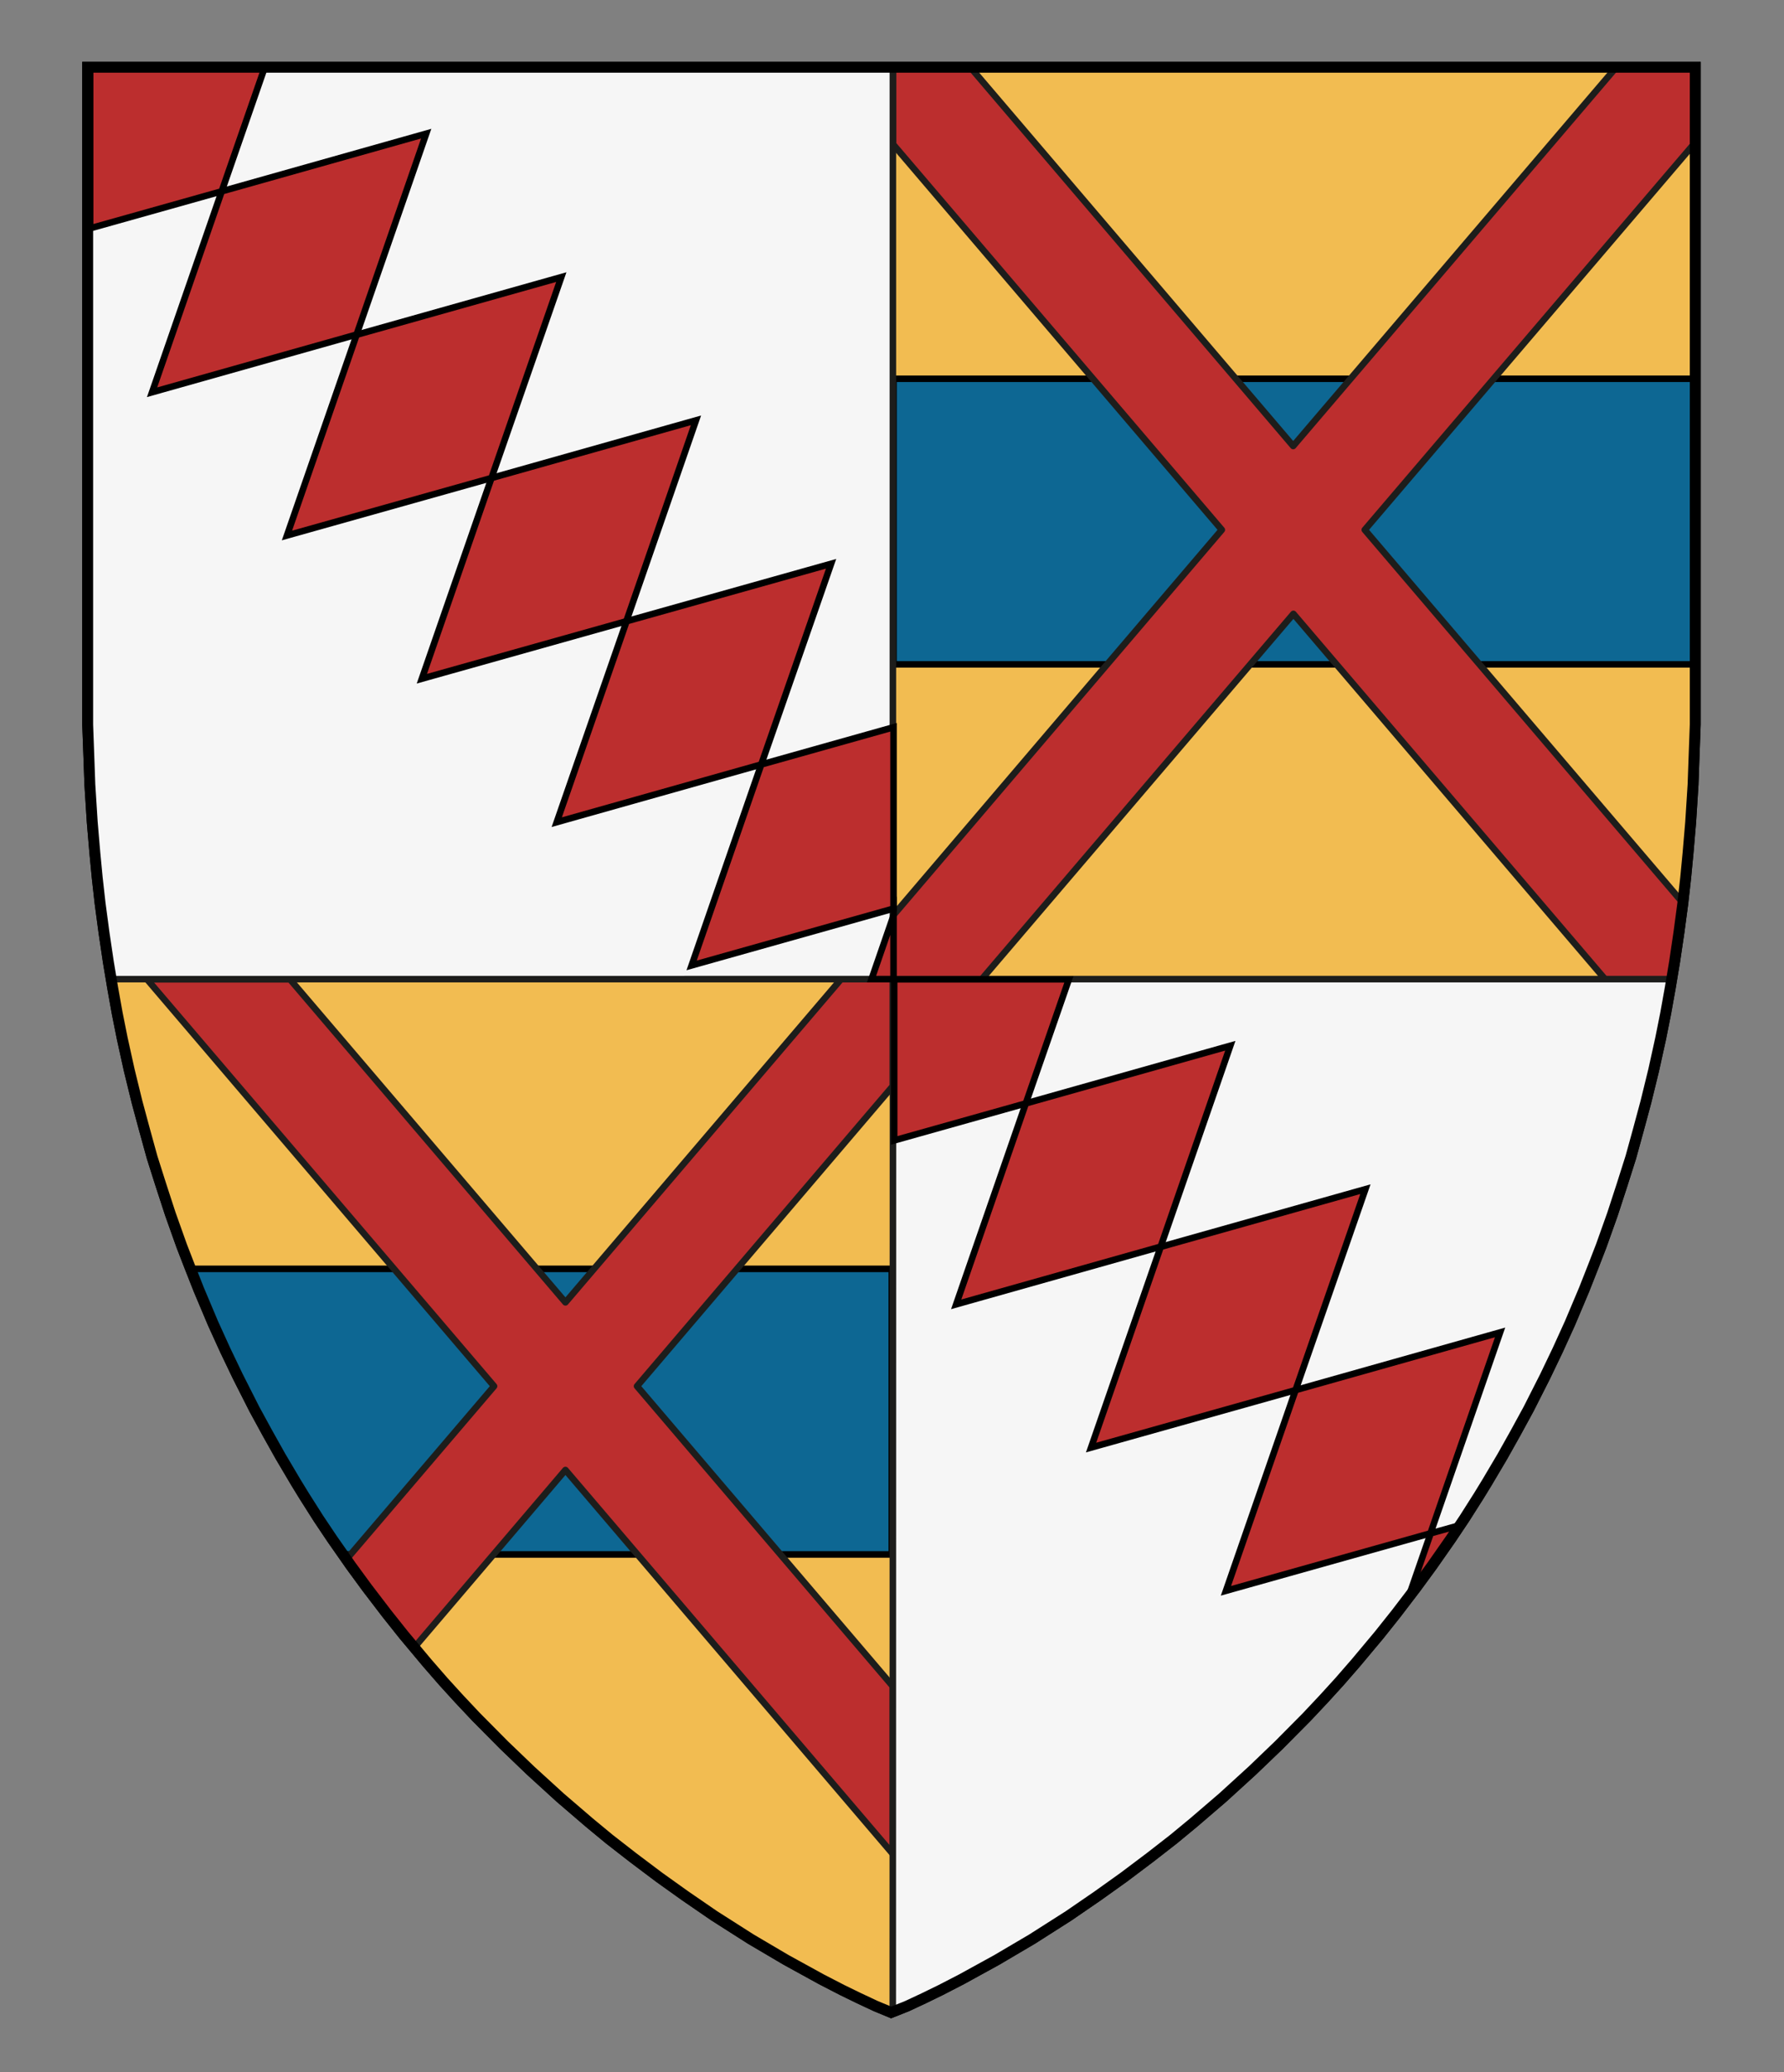
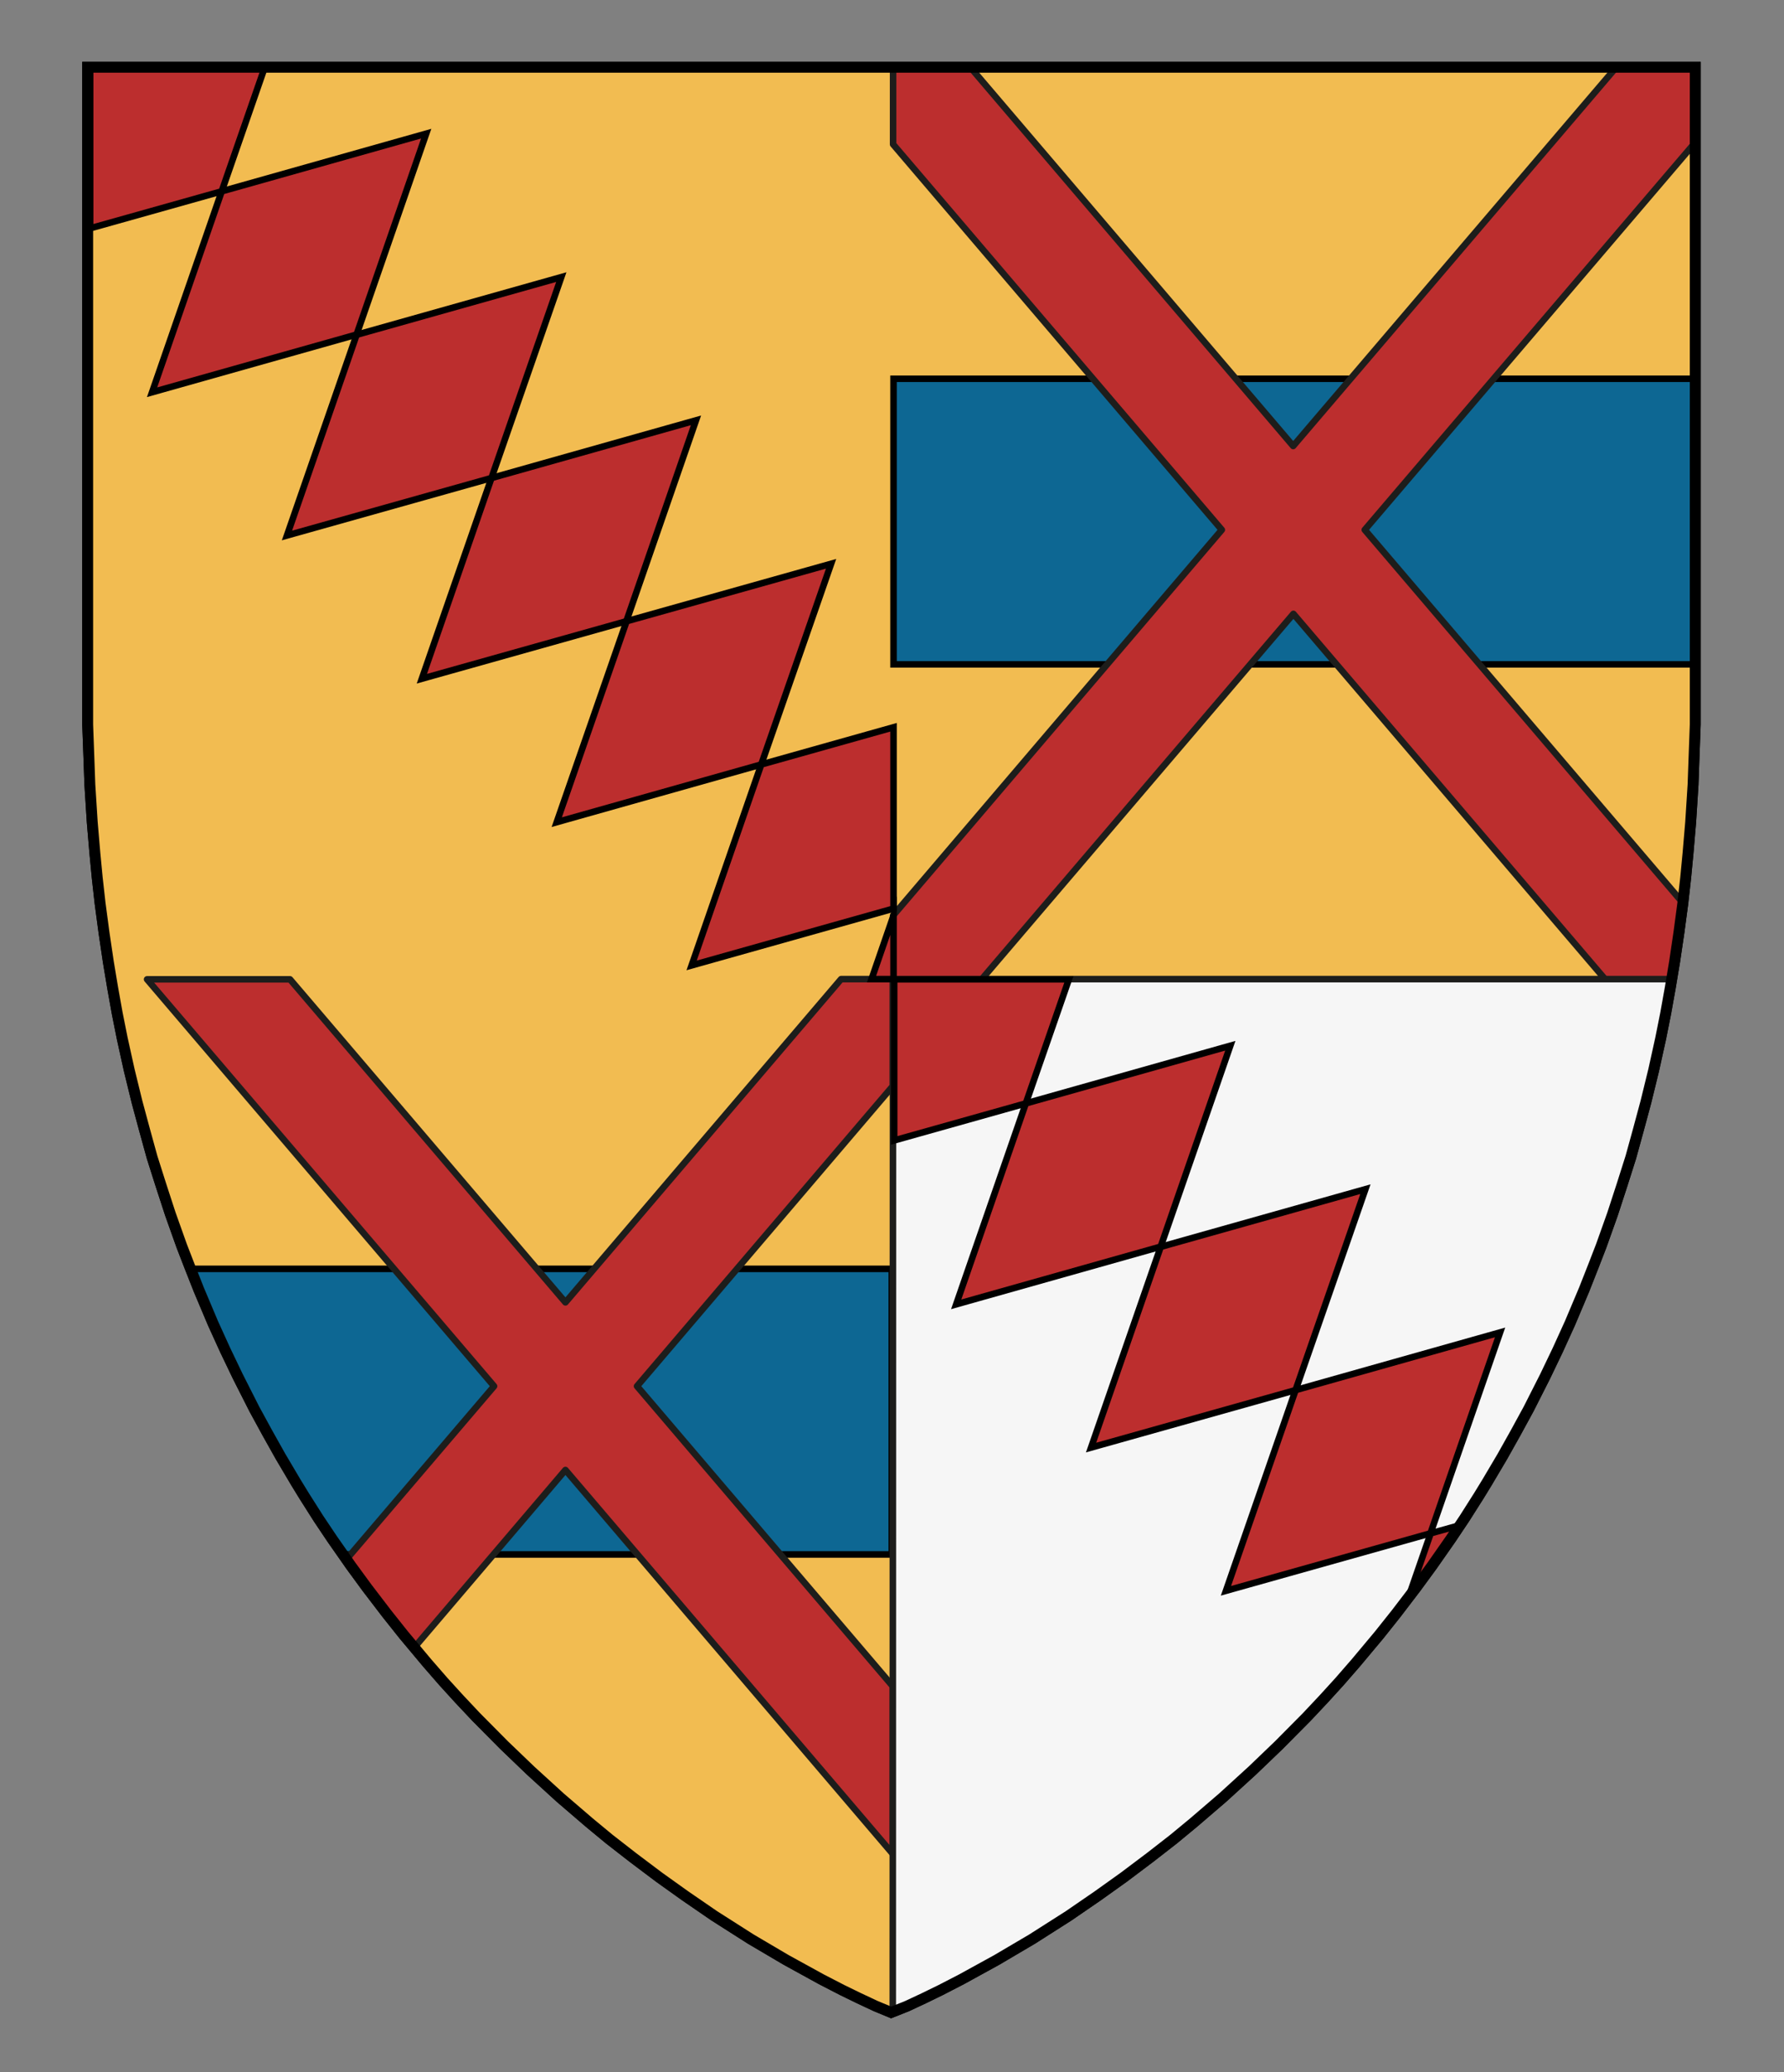
<svg xmlns="http://www.w3.org/2000/svg" xmlns:ns1="http://www.inkscape.org/namespaces/inkscape" xmlns:ns2="http://sodipodi.sourceforge.net/DTD/sodipodi-0.dtd" version="1.1" id="Layer_1" x="0px" y="0px" width="820px" height="952px" viewBox="0 0 820 952" enable-background="new 0 0 820 952" xml:space="preserve" ns1:version="0.92.2 (5c3e80d, 2017-08-06)" ns2:docname="Hamme_Les_Assche,_Guillaume_de1.svg">
  <rect x="0" y="0" width="820" height="952" fill="#808080" stroke="none" />
  <defs id="defs17" />
  <ns2:namedview pagecolor="#ffffff" bordercolor="#666666" borderopacity="1" objecttolerance="10" gridtolerance="10" guidetolerance="10" ns1:pageopacity="0" ns1:pageshadow="2" ns1:window-width="640" ns1:window-height="480" id="namedview15" showgrid="false" ns1:zoom="0.24789916" ns1:cx="410" ns1:cy="476" ns1:window-x="0" ns1:window-y="0" ns1:window-maximized="0" ns1:current-layer="Layer_1" />
  <g id="g4229">
    <g id="g8">
      <polygon style="fill:none;stroke:#000000;stroke-width:5;stroke-miterlimit:10" points="290.9,853.3 280.1,844.9 270.9,837.3 257.5,825.8 243.9,813.4 231.8,801.8 218.9,788.8 211,780.4 203.8,772.5 196.4,764 185.6,751.1 177.8,741.3 168.7,729.4 161.3,719.3 152.7,707 146.4,697.6 139.8,687.2 136,681 128.9,669 122.9,658.3 116.9,647.3 109.3,632.3 103.5,620.2 97.9,607.9 91.4,592.5 87.1,581.6 83.5,572.3 78.3,557.7 73.9,544.2 69.9,531.6 66.4,518.9 63,506.3 59.4,491.6 56.2,477.1 53.9,465.6 51.8,453.9 49.8,441.9 47.8,428.4 46,414.9 44.7,403.3 43.6,391.8 42.4,377.7 41.3,360.4 40.9,349.2 40.3,332.9 40.3,30.9 779.2,30.9 779.2,332.9 778.6,349.2 778.2,360.4 777.1,377.7 775.9,391.8 774.8,403.3 773.5,414.9 771.7,428.4 769.7,441.9 767.7,453.9 765.6,465.6 763.3,477.1 760.1,491.6 756.5,506.3 753.1,518.9 749.6,531.6 745.6,544.2 741.2,557.7 736,572.3 732.4,581.6 728.1,592.5 721.6,607.9 716,620.2 710.2,632.3 702.6,647.3 696.6,658.3 690.6,669 683.5,681 679.7,687.2 673.1,697.6 666.8,707 658.2,719.3 650.8,729.4 641.7,741.3 633.9,751.1 623.1,764 615.7,772.5 608.5,780.4 600.6,788.8 587.7,801.8 575.6,813.4 562,825.8 548.6,837.3 539.4,844.9 528.6,853.3 516.5,862.4 504.6,870.9 491.2,880.1 474.4,890.8 458.1,900.4 441.9,909.3 432.4,914.2 424.6,918 416.9,921.6 409.6,924.5 402.6,921.6 394.9,918 387.1,914.2 377.6,909.3 361.4,900.4 345.1,890.8 328.3,880.1 314.9,870.9 303,862.4 " id="polygon2" />
      <g id="g6">
        <polygon style="fill:#f2bc51" points="290.9,853.3 280.1,844.9 270.9,837.3 257.5,825.8 243.9,813.4 231.8,801.8 218.9,788.8 211,780.4 203.8,772.5 196.4,764 185.6,751.1 177.8,741.3 168.7,729.4 161.3,719.3 152.7,707 146.4,697.6 139.8,687.2 136,681 128.9,669 122.9,658.3 116.9,647.3 109.3,632.3 103.5,620.2 97.9,607.9 91.4,592.5 87.1,581.6 83.5,572.3 78.3,557.7 73.9,544.2 69.9,531.6 66.4,518.9 63,506.3 59.4,491.6 56.2,477.1 53.9,465.6 51.8,453.9 49.8,441.9 47.8,428.4 46,414.9 44.7,403.3 43.6,391.8 42.4,377.7 41.3,360.4 40.9,349.2 40.3,332.9 40.3,30.9 779.2,30.9 779.2,332.9 778.6,349.2 778.2,360.4 777.1,377.7 775.9,391.8 774.8,403.3 773.5,414.9 771.7,428.4 769.7,441.9 767.7,453.9 765.6,465.6 763.3,477.1 760.1,491.6 756.5,506.3 753.1,518.9 749.6,531.6 745.6,544.2 741.2,557.7 736,572.3 732.4,581.6 728.1,592.5 721.6,607.9 716,620.2 710.2,632.3 702.6,647.3 696.6,658.3 690.6,669 683.5,681 679.7,687.2 673.1,697.6 666.8,707 658.2,719.3 650.8,729.4 641.7,741.3 633.9,751.1 623.1,764 615.7,772.5 608.5,780.4 600.6,788.8 587.7,801.8 575.6,813.4 562,825.8 548.6,837.3 539.4,844.9 528.6,853.3 516.5,862.4 504.6,870.9 491.2,880.1 474.4,890.8 458.1,900.4 441.9,909.3 432.4,914.2 424.6,918 416.9,921.6 409.6,924.5 402.6,921.6 394.9,918 387.1,914.2 377.6,909.3 361.4,900.4 345.1,890.8 328.3,880.1 314.9,870.9 303,862.4 " id="polygon4" />
      </g>
    </g>
    <g id="Layer_2_2_">
      <rect x="410.7" y="174" style="fill:#0d6793;stroke:#000000;stroke-width:3;stroke-miterlimit:10" width="369" height="131.2" id="rect10" />
    </g>
    <polygon style="fill:#0d6793;stroke:#000000;stroke-width:3;stroke-miterlimit:10" points="147.3,697.6 153.5,707 158.5,714.1 409.9,714.1 409.9,582.9 88.4,582.9 92.2,592.5 98.7,607.9 104.3,620.2 110.1,632.3 117.7,647.3 123.7,658.3 129.7,669 136.8,681 140.6,687.2 " id="polygon13" />
    <path style="fill:#bc2e2e;stroke:#1d1d1b;stroke-width:3;stroke-linejoin:round;stroke-miterlimit:10" d="M 742.9,30.9 594.4,204.9 446,30.9 H 410.5 V 66.3 L 561.6,243.4 410.5,420.6 V 450 h 40.6 L 594.5,282 737.9,450 H 769 c 0.4,-2.6 1,-5.2 1.6,-7.8 V 442 l 2,-13.5 1.7,-12.8 L 627.3,243.4 780,64.5 V 30.9 Z" id="path15" ns1:connector-curvature="0" />
    <polygon style="fill:#bc2e2e;stroke:#1d1d1b;stroke-width:3;stroke-linejoin:round;stroke-miterlimit:10" points="186.5,751.3 190.8,756.4 259.9,675.3 410.4,851.7 410.4,774.7 292.8,636.8 410.4,498.9 410.4,449.8 386.6,449.8 259.9,598.3 133.3,449.9 67.6,449.9 227.1,636.8 159.6,715.9 162.1,719.5 169.5,729.6 178.6,741.5 " id="polygon17" />
    <g id="g30">
      <g id="g28">
        <path ns2:nodetypes="ccccccccccccccccccccccccccccccccccccccccccccccccc" ns1:connector-curvature="0" id="polygon24" d="m 673.1,697.6 6.6,-10.4 3.8,-6.2 7.1,-12 6,-10.7 6,-11 7.6,-15 5.8,-12.1 5.6,-12.3 6.5,-15.4 4.3,-10.9 3.6,-9.3 5.2,-14.6 4.4,-13.5 4,-12.6 3.5,-12.7 3.4,-12.6 3.6,-14.7 3.2,-14.5 2.3,-11.5 2.1,-11.7 0.7,-4.1 H 410.45 l -0.1,474.6 6.55,-2.8 7.7,-3.6 7.8,-3.8 9.5,-4.9 16.2,-8.9 16.3,-9.6 16.8,-10.7 13.4,-9.2 11.9,-8.5 12.1,-9.1 10.8,-8.4 9.2,-7.6 13.4,-11.5 13.6,-12.4 12.1,-11.6 12.9,-13 7.9,-8.4 7.2,-7.9 7.4,-8.5 10.8,-12.9 7.8,-9.8 9.1,-11.9 7.4,-10.1 8.6,-12.3 z" style="fill:#f6f6f6;fill-opacity:1;stroke:#1d1d1b;stroke-width:3;stroke-miterlimit:10" />
-         <path ns2:nodetypes="cccccccccccccc" ns1:connector-curvature="0" id="polygon26" d="m 46,414.9 1.8,13.5 2,13.5 1.3,7.9 H 410.4 V 30.9 H 40.3 v 302 l 0.6,16.3 0.4,11.2 1.1,17.3 1.2,14.1 1.1,11.5 z" style="fill:#f6f6f6;fill-opacity:1;stroke:#1d1d1b;stroke-width:3;stroke-miterlimit:10" />
      </g>
    </g>
    <g id="g131" transform="translate(10,178.7)">
      <polygon stroke-miterlimit="10" points="647.5,525.7 679.5,433.4 585.5,459.9 553.5,552.1 " id="polygon35" style="fill:#bc2e2e;stroke:#000000;stroke-width:3;stroke-miterlimit:10" />
      <polygon stroke-miterlimit="10" points="523.5,394.1 491.5,486.3 585.5,459.9 617.6,367.6 " id="polygon37" style="fill:#bc2e2e;stroke:#000000;stroke-width:3;stroke-miterlimit:10" />
      <polygon stroke-miterlimit="10" points="461.5,328.2 429.5,420.5 523.5,394 555.5,301.7 " id="polygon39" style="fill:#bc2e2e;stroke:#000000;stroke-width:3;stroke-miterlimit:10" />
      <path stroke-miterlimit="10" d="m 461.5,328.2 19.8,-57 H 401 c 0,0 0,31.7 0,74 z" id="path41" ns1:connector-curvature="0" style="fill:#bc2e2e;stroke:#000000;stroke-width:3;stroke-miterlimit:10" />
      <polygon stroke-miterlimit="10" points="647.6,525.7 636.7,557.1 641.6,550.7 649,540.6 657.6,528.3 662,521.7 " id="polygon43" style="fill:#bc2e2e;stroke:#000000;stroke-width:3;stroke-miterlimit:10" />
    </g>
    <g id="g33" transform="translate(10,178.7)">
      <g id="g31">
        <polygon style="fill:#bc2e2e;stroke:#000000;stroke-width:3;stroke-miterlimit:10" id="polygon17-4" points="277.9,106.7 309.9,14.4 215.9,40.9 183.9,133.1 " stroke-miterlimit="10" />
        <polygon style="fill:#bc2e2e;stroke:#000000;stroke-width:3;stroke-miterlimit:10" id="polygon19-7" points="153.9,-24.9 121.9,67.3 215.9,40.9 248,-51.4 " stroke-miterlimit="10" />
        <polygon style="fill:#bc2e2e;stroke:#000000;stroke-width:3;stroke-miterlimit:10" id="polygon21" points="91.9,-90.8 59.9,1.5 153.9,-25 185.9,-117.3 " stroke-miterlimit="10" />
        <path style="fill:#bc2e2e;stroke:#000000;stroke-width:3;stroke-linejoin:round;stroke-miterlimit:10" ns1:connector-curvature="0" id="path23" d="m 91.9,-90.8 19.8,-57 H 31.4 c 0,0 0,31.7 0,74 z" stroke-miterlimit="10" />
        <polygon style="fill:#bc2e2e;stroke:#000000;stroke-width:3;stroke-miterlimit:10" id="polygon25" points="372,80.3 278,106.7 245.9,199 339.9,172.5 " stroke-miterlimit="10" />
        <polygon style="fill:#bc2e2e;stroke:#000000;stroke-width:3;stroke-miterlimit:10" id="polygon27" points="400.7,155.4 339.9,172.5 307.9,264.8 400.7,238.7 " stroke-miterlimit="10" />
        <polygon style="fill:#bc2e2e;stroke:#000000;stroke-width:3;stroke-miterlimit:10" id="polygon29" points="400.7,271.1 400.7,241.9 390.6,271.1 " stroke-miterlimit="10" />
      </g>
    </g>
    <g id="g34">
      <polygon style="fill:none;stroke:#000000;stroke-width:5;stroke-miterlimit:10" points="290.9,853.3 280.1,844.9 270.9,837.3 257.5,825.8 243.9,813.4 231.8,801.8 218.9,788.8 211,780.4 203.8,772.5 196.4,764 185.6,751.1 177.8,741.3 168.7,729.4 161.3,719.3 152.7,707 146.4,697.6 139.8,687.2 136,681 128.9,669 122.9,658.3 116.9,647.3 109.3,632.3 103.5,620.2 97.9,607.9 91.4,592.5 87.1,581.6 83.5,572.3 78.3,557.7 73.9,544.2 69.9,531.6 66.4,518.9 63,506.3 59.4,491.6 56.2,477.1 53.9,465.6 51.8,453.9 49.8,441.9 47.8,428.4 46,414.9 44.7,403.3 43.6,391.8 42.4,377.7 41.3,360.4 40.9,349.2 40.3,332.9 40.3,30.9 779.2,30.9 779.2,332.9 778.6,349.2 778.2,360.4 777.1,377.7 775.9,391.8 774.8,403.3 773.5,414.9 771.7,428.4 769.7,441.9 767.7,453.9 765.6,465.6 763.3,477.1 760.1,491.6 756.5,506.3 753.1,518.9 749.6,531.6 745.6,544.2 741.2,557.7 736,572.3 732.4,581.6 728.1,592.5 721.6,607.9 716,620.2 710.2,632.3 702.6,647.3 696.6,658.3 690.6,669 683.5,681 679.7,687.2 673.1,697.6 666.8,707 658.2,719.3 650.8,729.4 641.7,741.3 633.9,751.1 623.1,764 615.7,772.5 608.5,780.4 600.6,788.8 587.7,801.8 575.6,813.4 562,825.8 548.6,837.3 539.4,844.9 528.6,853.3 516.5,862.4 504.6,870.9 491.2,880.1 474.4,890.8 458.1,900.4 441.9,909.3 432.4,914.2 424.6,918 416.9,921.6 409.6,924.5 402.6,921.6 394.9,918 387.1,914.2 377.6,909.3 361.4,900.4 345.1,890.8 328.3,880.1 314.9,870.9 303,862.4 " id="polygon32" />
    </g>
  </g>
</svg>